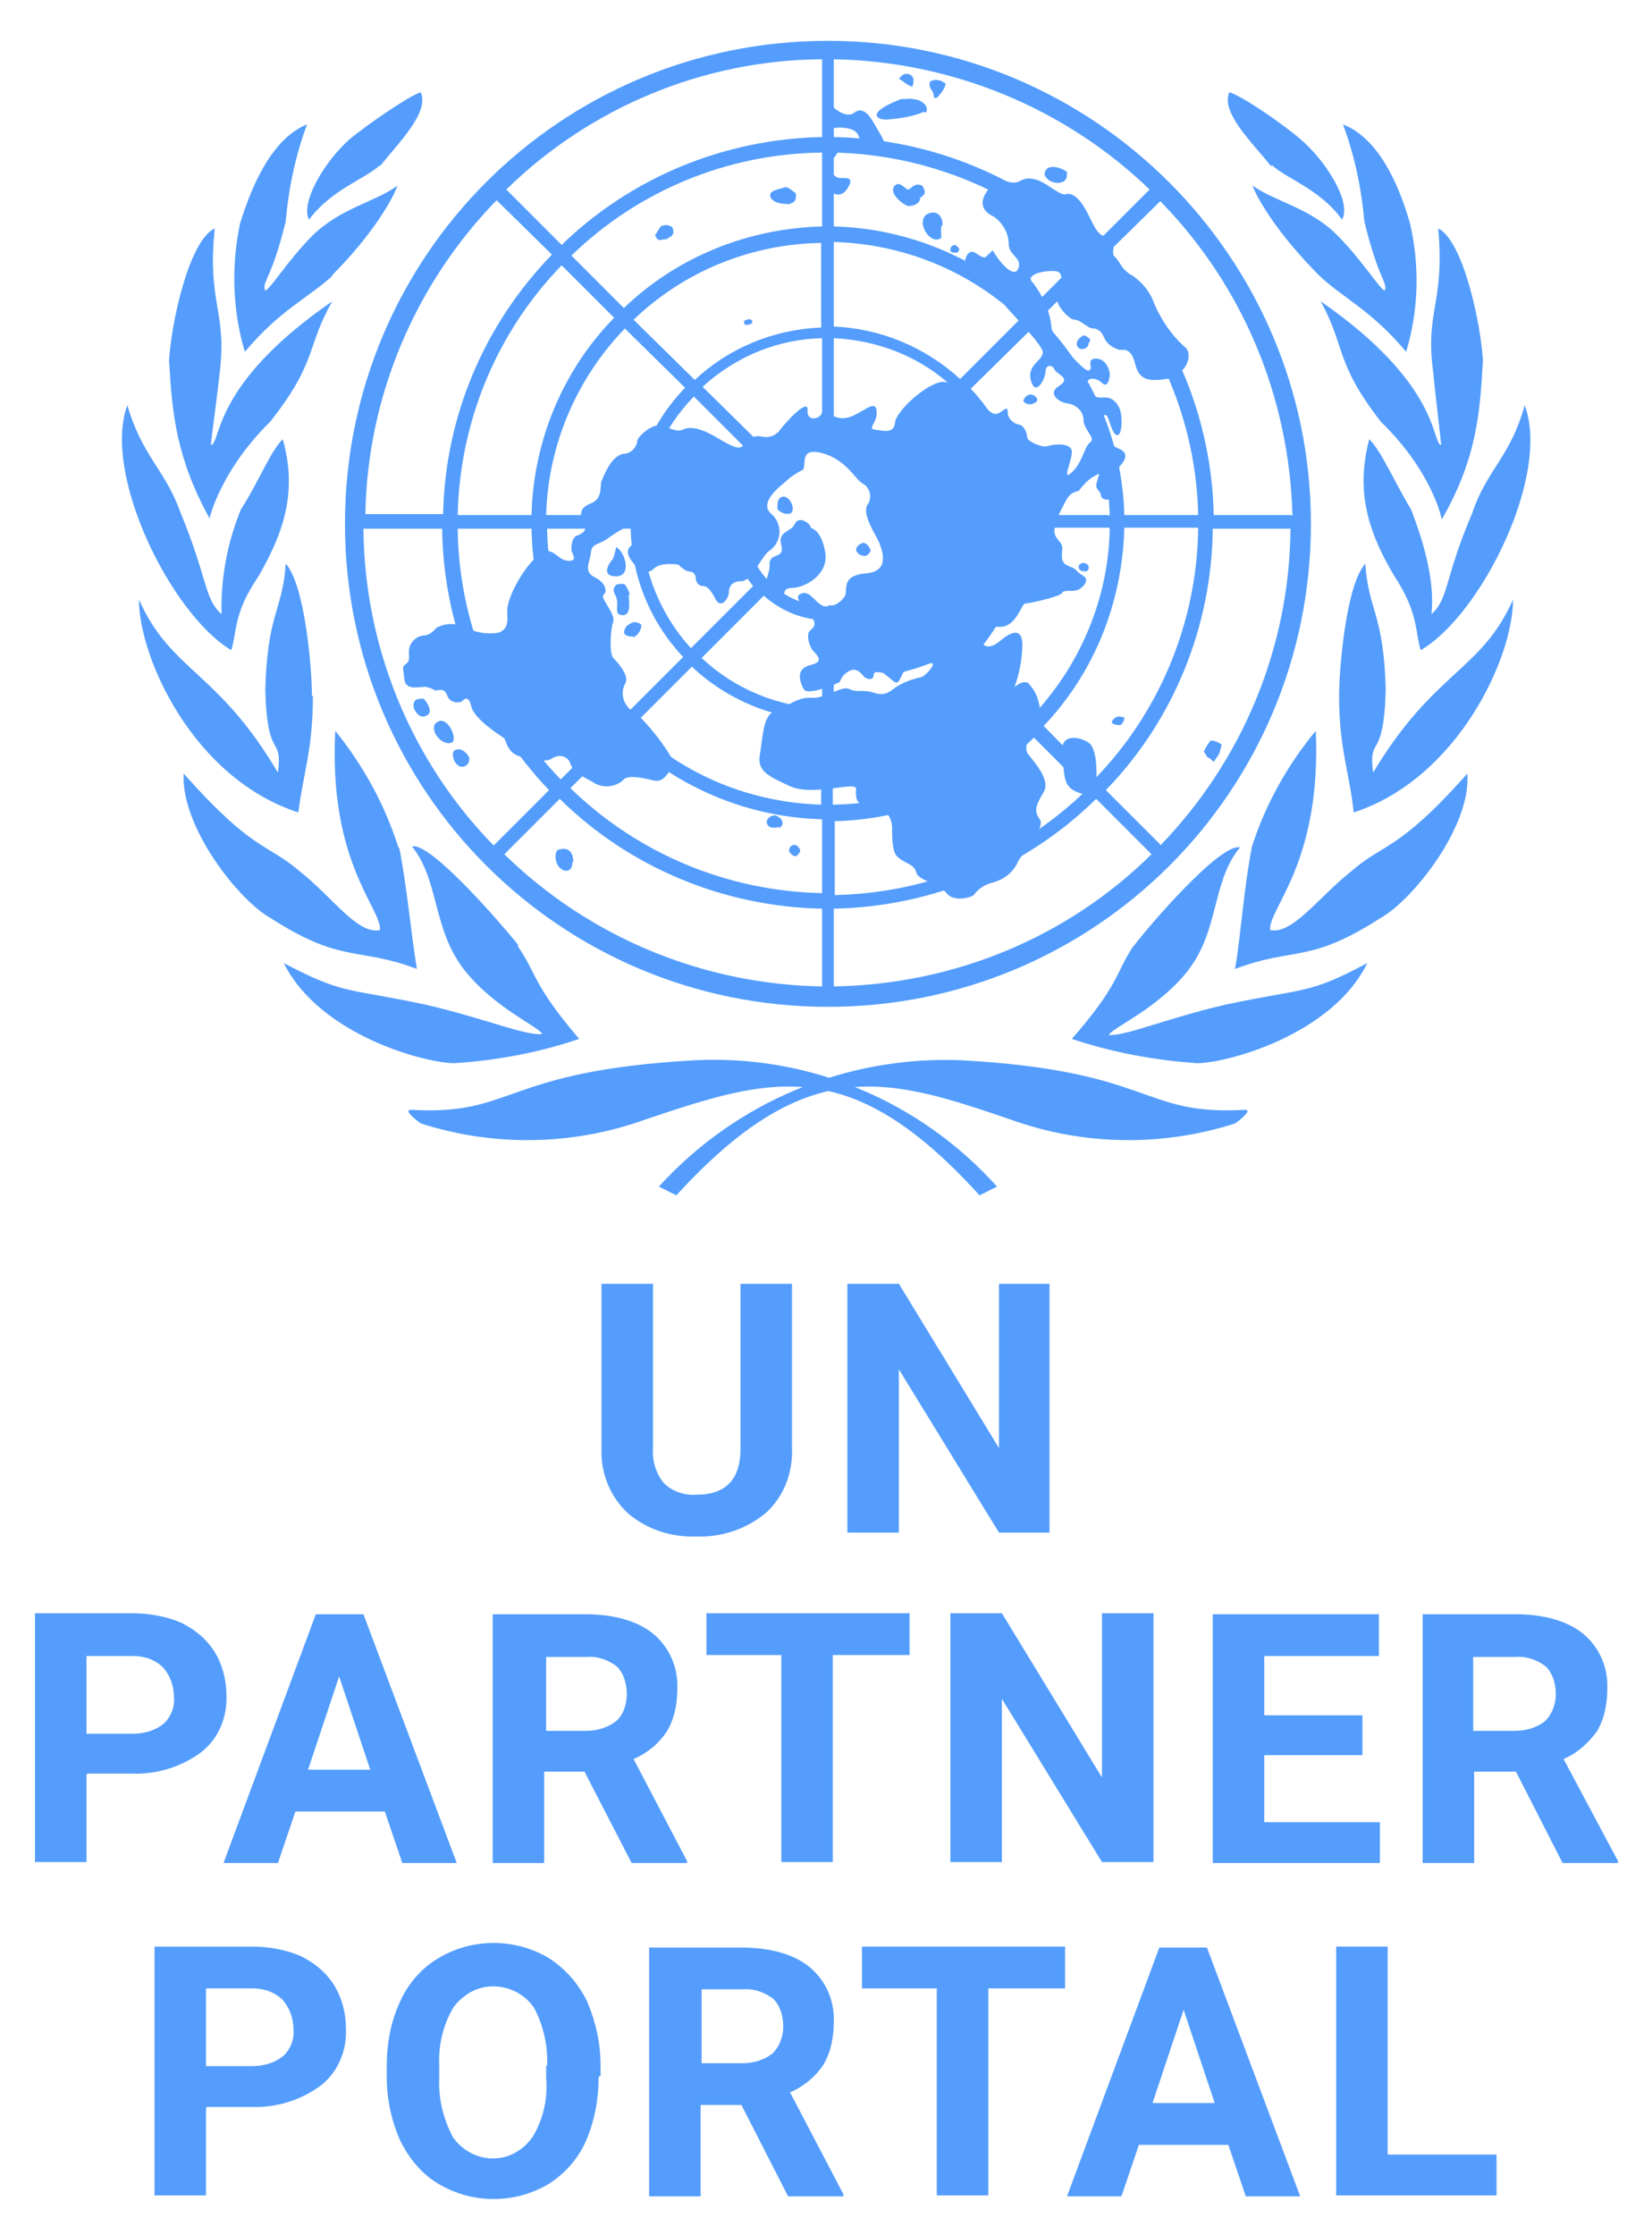
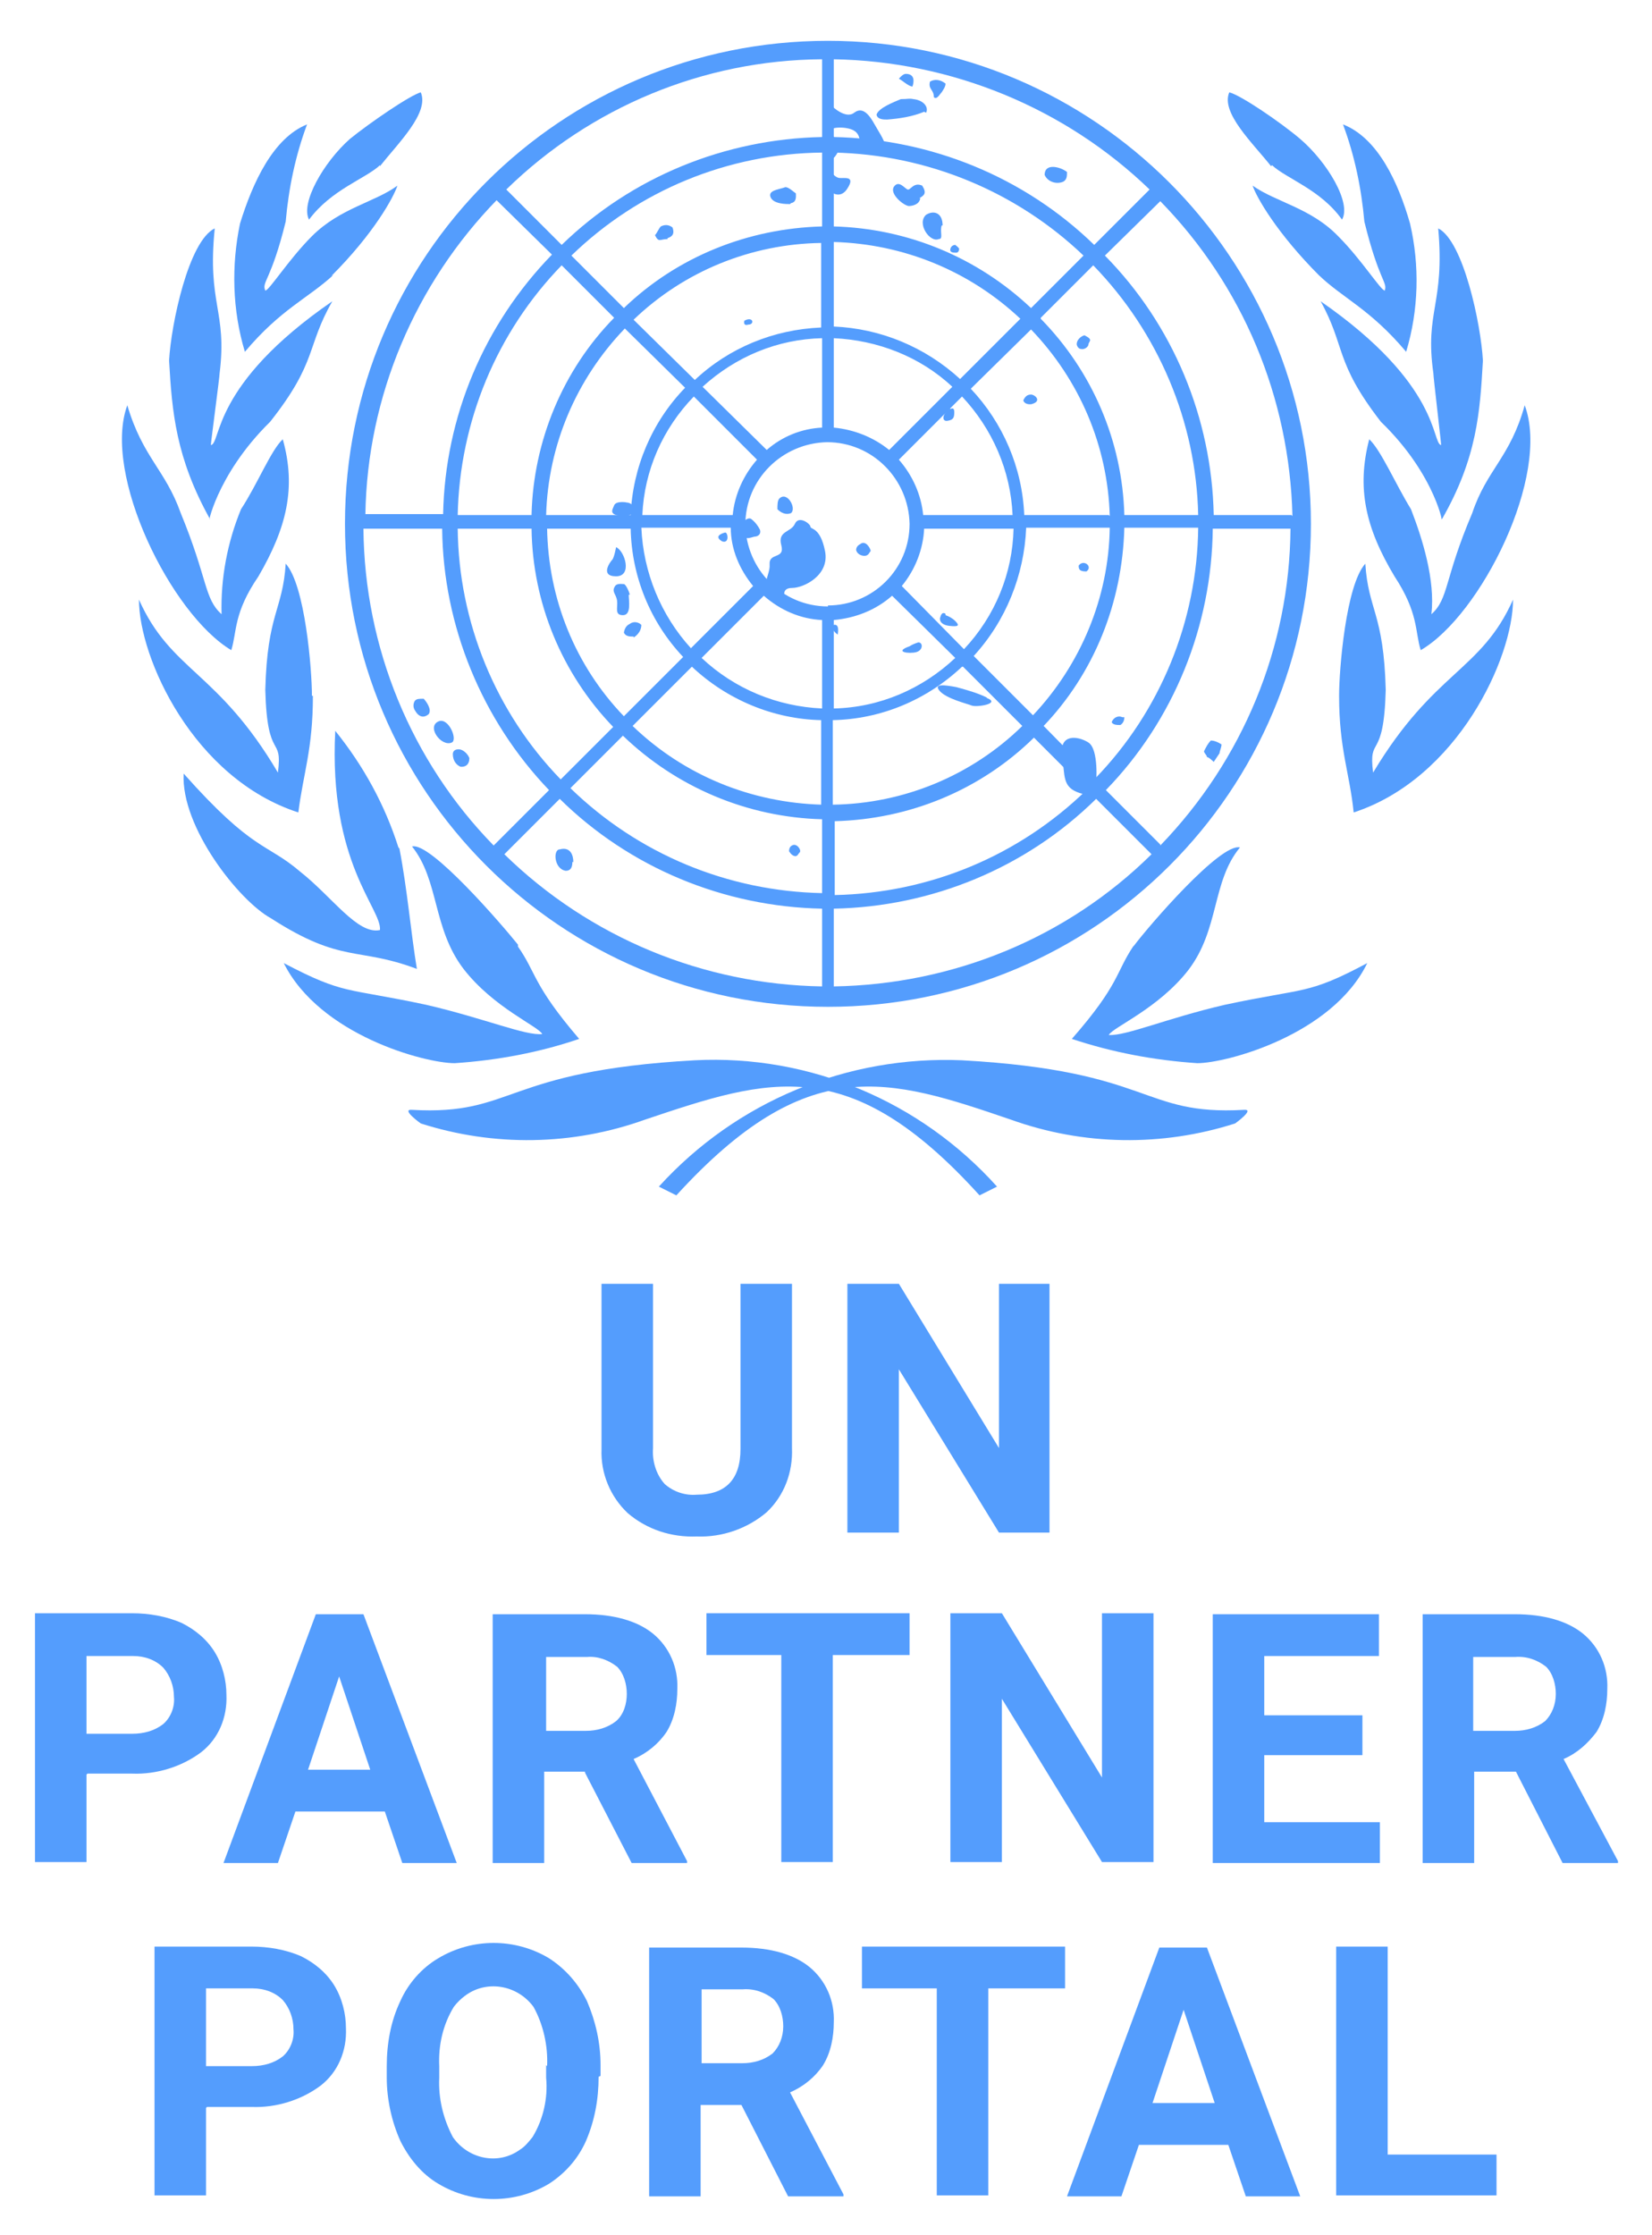
<svg xmlns="http://www.w3.org/2000/svg" id="Livello_1" version="1.1" viewBox="0 0 170 230">
  <defs>
    <style>
      .st0 {
        fill: #549dfd;
      }
    </style>
  </defs>
  <g>
    <path class="st0" d="M85.2,4.2c-27.5,0-49.7,22.2-49.7,49.7,0,27.5,22.2,49.7,49.7,49.7,27.5,0,49.7-22.2,49.7-49.7h0c0-27.4-22.3-49.7-49.7-49.7M132.9,53h-8c-.2-10-4.2-19.6-11.2-26.7l5.7-5.6c8.5,8.7,13.3,20.2,13.6,32.4M114.1,53h-8.7c-.2-4.9-2.2-9.5-5.5-13l6.2-6.1c5,5.2,7.9,12,8.1,19.2M107.1,32.7l5.4-5.4c6.7,6.9,10.6,16.1,10.8,25.7h-7.6c-.2-7.6-3.3-14.8-8.6-20.2M114.2,54.3c-.1,7.2-3,14.1-7.9,19.3l-6.1-6.1c3.3-3.6,5.2-8.3,5.4-13.2h8.7ZM104.2,53h-9.2c-.2-2.1-1.1-4.1-2.5-5.7l6.5-6.5c3.1,3.3,5,7.6,5.2,12.2M95.1,54.4h9.2c-.1,4.6-1.9,9-5.1,12.4l-6.4-6.5c1.4-1.7,2.2-3.8,2.3-5.9M98.3,67.7c-3.4,3.2-7.8,5.1-12.5,5.2v-9.1c2.2-.2,4.3-1,6-2.5l6.5,6.4ZM99.1,68.6l6.1,6.1c-5.2,5.1-12.2,8-19.5,8.1v-8.7c5-.1,9.7-2.1,13.3-5.5M106.4,75.9l5.4,5.4c-7,6.8-16.2,10.6-25.9,10.8v-7.6c7.7-.2,15-3.2,20.5-8.6M107.3,74.8c5.3-5.5,8.2-12.8,8.4-20.5h7.6c-.1,9.6-3.9,18.9-10.6,25.8l-5.3-5.4ZM85.8,6.1c12.1.2,23.8,5,32.5,13.4l-5.7,5.7c-7.2-7-16.8-10.9-26.8-11.1V6.1ZM85.8,15.7c9.6.2,18.8,4,25.7,10.6l-5.4,5.4c-5.5-5.2-12.7-8.2-20.3-8.4v-7.6ZM85.8,24.9c7.2.2,14,3,19.2,7.9l-6.2,6.2c-3.6-3.3-8.2-5.2-13-5.4v-8.7ZM85.8,34.8c4.5.2,8.9,1.9,12.2,5l-6.5,6.5c-1.6-1.3-3.6-2.1-5.7-2.3v-9.2ZM84.6,6.1v8c-10,.2-19.6,4.1-26.8,11.1l-5.7-5.7c8.7-8.5,20.3-13.3,32.4-13.4M54.7,53h-7.6c.2-9.6,4-18.8,10.7-25.7l5.4,5.4c-5.3,5.4-8.3,12.7-8.5,20.2M64.3,33.8l6.2,6.1c-3.4,3.5-5.4,8.2-5.6,13.1h-8.7c.2-7.2,3.1-14,8.1-19.2M54.7,54.4c.1,7.6,3.1,14.9,8.4,20.4l-5.4,5.4c-6.7-6.9-10.5-16.2-10.6-25.8h7.6ZM56.2,54.4h8.7c.1,4.9,2,9.6,5.4,13.2l-6.1,6.1c-5-5.2-7.8-12.1-7.9-19.4M66.1,54.3h9.1c0,2.2.9,4.3,2.3,6l-6.4,6.4c-3.1-3.4-4.9-7.8-5.1-12.4M66.1,53c.2-4.6,2.1-8.9,5.3-12.2l6.5,6.5c-1.4,1.6-2.3,3.6-2.5,5.7h-9.2ZM72.3,39.8c3.4-3.1,7.7-4.9,12.3-5v9.2c-2.1.1-4.1.9-5.7,2.3l-6.6-6.5ZM71.4,39l-6.2-6.1c5.2-5,12.1-7.8,19.3-7.9v8.7c-4.9.2-9.5,2.1-13,5.4M64.2,31.7l-5.4-5.4c6.9-6.7,16.1-10.5,25.8-10.6v7.6c-7.6.2-14.9,3.1-20.4,8.4M51.1,20.6l5.7,5.6c-7,7.2-11,16.7-11.2,26.7h-8c.2-12.1,5.1-23.7,13.6-32.4M37.5,54.4h8c.1,10,4.1,19.7,11,26.9l-5.7,5.7c-8.5-8.7-13.3-20.4-13.4-32.6M84.6,101.5c-12.2-.2-23.9-5-32.7-13.6l5.7-5.7c7.2,7.1,16.9,11.1,27,11.3v8ZM84.6,91.9c-9.7-.2-18.9-4-25.9-10.8l5.4-5.4c5.5,5.3,12.8,8.4,20.5,8.6v7.6ZM84.6,82.8c-7.3-.2-14.2-3-19.5-8.1l6.1-6.1c3.6,3.4,8.4,5.4,13.3,5.5v8.7ZM84.6,72.9c-4.6-.2-9-2-12.4-5.2l6.4-6.4c1.7,1.5,3.8,2.4,6,2.5v9.1ZM85.2,62.4c-4.7,0-8.4-3.8-8.5-8.4,0-4.7,3.8-8.4,8.4-8.5,4.7,0,8.4,3.8,8.5,8.4,0,0,0,0,0,0,0,4.7-3.8,8.4-8.4,8.4M85.8,101.5v-8c10.1-.2,19.8-4.2,27-11.3l5.7,5.7c-8.7,8.6-20.4,13.4-32.7,13.6M119.4,86.9l-5.6-5.6c7-7.2,10.9-16.9,11-26.9h8c-.1,12.2-4.9,23.8-13.4,32.6" />
    <path class="st0" d="M58.9,88.7c0,.9-.5.9-.7.9-1.2-.2-1.3-2.2-.6-2.2,1.1-.3,1.4.6,1.4,1.3" />
    <path class="st0" d="M47.4,78.9c-.5-.2-.8-.7-.8-1.3,0-.3.2-.5.6-.5s.9.4,1.1.9c0,.7-.4.9-.8.9" />
    <path class="st0" d="M46.5,76.4c-1.1.5-2.7-1.7-1.3-2.2,1-.3,1.9,1.9,1.3,2.2" />
    <path class="st0" d="M44.1,73.5c-.5.4-1,.3-1.4-.4-.2-.3-.2-.7,0-1,.2-.2.4-.2.9-.2.2.2.9,1.1.5,1.6" />
    <path class="st0" d="M65.2,65.5c-.4,0-.8,0-1-.4.1-.6.4-.8.6-.9.4-.3.9-.2,1.2.1,0,.5-.3,1-.8,1.3" />
    <path class="st0" d="M64.7,61.2c0,.6.3,2.1-.6,2.1s-.5-.8-.6-1.5-.6-.9-.2-1.5c.2-.3.7-.2.9-.2s.6.9.6,1.1" />
    <path class="st0" d="M81.9,88.1c-.3,0-.5-.2-.7-.5,0-.3.1-.5.3-.6.5-.3,1,.5.8.7s-.2.4-.5.4" />
-     <path class="st0" d="M80.2,85.1c-.8.2-1.3,0-1.3-.6.1-.4.5-.6.9-.6,1,.4.8,1.1.4,1.3" />
    <path class="st0" d="M125.5,77.5c-.2.3-.4.6-.6.9,0,0-.5-.5-.7-.5,0-.2-.3-.4-.3-.6.2-.4.4-.8.7-1.1.4,0,.8.2,1.1.4,0,.3-.2.7-.2.9" />
    <path class="st0" d="M115.2,74.6c-.2,0-.7,0-.8-.3.2-.5.7-.7,1.1-.5,0,0,.1,0,.2,0,0,.3-.1.6-.4.8" />
    <path class="st0" d="M111.8,58.8c-.7,0-.8-.2-.8-.6.5-.7,1.5.1.8.6" />
    <path class="st0" d="M109.4,18.7c-.7.3-1.6,0-1.9-.7,0,0,0,0,0,0,0-1.3,1.7-.8,2.3-.3,0,.4,0,.8-.4,1" />
    <path class="st0" d="M95.1,11.5c-1.2.5-2.5.7-3.8.8-.4,0-1,0-1.1-.5.2-.7,1.8-1.3,2.5-1.6.8,0,.8-.1,1.3,0,1,.1,1.6.8,1.3,1.4" />
    <path class="st0" d="M96.9,9.5c-.2.2-.5.8-.8.5,0-.8-.6-.8-.4-1.6.5-.3,1.1-.2,1.6.2,0,.3-.2.6-.4.9" />
    <path class="st0" d="M93.9,8.9c-.4,0-1-.6-1.4-.8,0,0,.4-.5.7-.5.9,0,.9.7.7,1.3" />
    <path class="st0" d="M94.7,20.4c-.1.7-.9.8-1.2.8-.6-.1-2-1.3-1.5-2s1.1.2,1.4.3.6-.8,1.5-.4c.5.8.2,1-.3,1.3" />
    <path class="st0" d="M96.9,23.2c-.2.7.2,1.4-.3,1.4-.9.4-2.3-1.6-1.3-2.5.8-.5,1.7-.2,1.7,1.1" />
    <path class="st0" d="M112,35.5c-.1.3-.5.5-.8.4-.2,0-.4-.3-.4-.5,0-.4.4-.8.8-.9,1,.5.4.6.4,1" />
    <path class="st0" d="M106,41.6c-.3,0-.6-.1-.7-.4.2-.4.4-.6.8-.6s1.2.7,0,1" />
    <path class="st0" d="M81.3,21c-.4,0-1.7,0-2-.7s.8-.8,1.4-1c.3-.2.9.4,1.2.6,0,.3.1.9-.5,1" />
    <path class="st0" d="M68.7,24.6c-.8,0-.9.4-1.3-.4.2-.2.4-.7.6-.9.4-.2.8-.2,1.2.1.3.8-.2,1-.5,1.1" />
    <path class="st0" d="M77,33.4c-.3.1-.5,0-.4-.4.9-.5,1.1.4.4.4" />
    <path class="st0" d="M89,57.2c-.4,0-.8-.2-.9-.6,0-.3.2-.5.4-.6.6-.5,1.1.5,1.1.7-.2.2-.2.5-.7.5" />
    <path class="st0" d="M98.3,25.2s.4.3.4.4c0,.2-.1.4-.3.4-.3,0-.7,0-.6-.4s.5-.4.5-.4" />
-     <path class="st0" d="M99.3,26.9c0,0,.2-1.5,1.2-.8s.9.3,1.3,0,.2-.6.7.2,1.9,2.4,2.3,1.3-1-1.3-1-2.5c0-1.1-.6-2.1-1.5-2.8-.5-.2-2-1-.6-2.8s2.1-.2,3.3-.9,2.7.4,3,.6,1.3.9,1.6.8,1-.2,1.9,1.2,1.3,3.3,2.5,3.1.2,1.7.7,2.1.7,1.4,1.9,2c1,.7,1.8,1.7,2.2,2.9.7,1.6,1.7,3.1,3,4.3,1.2.8.2,3.1-1.8,3.4s-2.8,0-3.2-1.6-1.1-1.4-1.6-1.4c-.7-.2-1.3-.6-1.6-1.3-.2-.5-.6-.9-1.1-.9-.6,0-1.3-.9-1.9-.9s-1.8-1.4-1.8-2,1.1-2.9-.2-3-3.2.4-2.3,1.2c1,1.3,1.7,2.8,1.9,4.5-.1.8,1.7,2.7,2.6,3.6s1.2,1.1,1.4.8-.4-1.1.6-1.1,1.4,1.2,1.4,1.6-.2,1.5-.8.9-1.9-.7-1.4.5,1.1,1,1.8,1,1.5.7,1.6,2-.2,2.3-.7,1.7-.6-2-1-1.9-.2.6.3,1.6,0,1.4,1.2,1.9.3,1.5,0,1.8c-.3,1.1-.4,2.2-.5,3.3,0,0-1.3.4-1.4-.3s-.7-.5-.4-1.5.3-.8-.3-.5-1.3,1.1-1.5,1.4-.8,0-1.4,1.1-1.5,2.8-1.1,3.6.8.7.7,1.6,0,1.3.8,1.6.6.5,1.3.9.3,1-.3,1.4-1.6,0-1.8.4-3.4,1.1-3.8,1.1-.9,2.5-2.7,2.4-2,1.6-1.5,1.9,1.1,0,1.8-.6,2.1-1.4,2.1.5c0,1.5-.3,3-.8,4.4,0,0,1.1-1,1.6-.2.6.7.9,1.5,1,2.4,0,.6-2,3.7-1.2,4.7s2.3,2.7,1.6,3.9-1.1,1.9-.4,2.8-2.3,4.1-2.3,4.5c-.5,1-1.4,1.7-2.5,2-.8.2-1.5.6-2,1.3-.2.2-2,.8-2.8-.2s-2.9-1.3-3.1-2.1-.9-.9-1.5-1.3-1-.6-1-3.1c.1-1.3-.8-2.4-2.1-2.6-.2,0-.5,0-.7,0-.8,0-1-.7-.9-1.6s-4.4.8-6.8-.3-3.4-1.6-3.1-3.3.3-4,1.5-4.4,2.3-1.5,3.8-1.4,3.1-1.3,3.9-.9,1.4,0,2.6.4,1.7-.3,2.2-.6c.8-.5,1.6-.8,2.5-1,.5,0,2-1.8.9-1.4-.8.3-1.7.6-2.5.8-.3,0-.5,1.4-1,1.1s-1.1-1-1.4-1-.8-.2-.8.3-.7.5-1.1,0-.9-.8-1.5-.4c-.4.2-.7.6-.9,1.1,0,0-3.3,1.5-3.7.7s-.9-2.1.8-2.5,0-1.4,0-1.7c-.3-.5-.4-1.1-.3-1.6.2-.4,1-.6.4-1.5s-2.1-2.1-1.2-2.5,1.3.7,2.2,1.2,2.2-.5,2.4-1.1-.4-2,2.1-2.2,1.7-2.3,1.4-3.1-1.9-3-1.2-4c.4-.6.3-1.5-.3-2,0,0-.2-.1-.3-.2-.6-.3-1.7-2.5-4.2-3.1s-1.3,1.6-2,1.8c-.6.3-1.2.7-1.7,1.2-.2.2-2.9,2.1-1.4,3.3,1,.9,1.1,2.4.2,3.4-.1.1-.2.2-.3.3-.8.3-1.9,3.2-3,3.2s-1.3.7-1.3,1.2-.8,1.8-1.4.6-1-1.3-1.3-1.3c-.4,0-.7-.4-.7-.8,0-.4-.3-.7-.7-.7s-1.1-.7-1.1-.7c0,0-1.8-.3-2.5.4s-1.5.2-2-.4-1.1-1.4-.3-2,1.2-1.7.3-1.9-2,.7-2.9,1.3-1.5.4-1.6,1.4-.8,1.9.4,2.5,1.3,1.5.9,1.8,1.3,2,1,2.8-.4,3.3,0,3.7,1.8,1.9,1.2,2.7c-.5,1-.1,2.2.8,2.8.8.2,4.8,5.2,4.2,5.7s-.9,1.7-2.1,1.4-2.7-.6-3.1,0c-.8.7-2,.8-2.9.3-.9-.6-2.1-.9-2.5-2-.2-.7-1-1-1.6-.7-.1,0-.2.1-.4.2-.6.4-3.3,0-4-.7s-.6-1.3-.9-1.5-3-1.9-3.3-3.2-.8-.7-1-.5c-.6.2-1.3,0-1.5-.7-.4-.9-1-.3-1.3-.5-.4-.2-.8-.4-1.3-.3-.6,0-1.7.3-1.8-.9s-.3-1.1.2-1.5.2-.9.3-1.5c.1-.7.7-1.3,1.4-1.4.6,0,1.1-.4,1.4-.8.9-.5,2-.5,2.9-.1,1.1.6,2.3.8,3.5.6.8-.3,1-.8.9-2.1s1.4-4.2,3-5.7,2,.3,3.2.4.4-.8.4-1.1,0-1.3.6-1.5,1.1-.6.7-1.3-.6-1.5.7-2,.9-1.9,1.1-2.3.9-2.5,2.2-2.8c.8,0,1.4-.6,1.5-1.4,0-.3,1.5-1.8,2.5-1.5s1.6.7,2.2.4,1.6-.3,3.6.9c2,1.2,2.3,1.1,2.7.6.4-.6,1-.9,1.7-.8.7.2,1.5,0,2-.7.6-.8,2.9-3.3,2.8-2s1.4.9,1.5.2,1,.9,2.5.6,2.9-2,3.1-.8-1,1.9-.2,2,2,.5,2.1-.7,3.2-4,4.8-4.2,4.8,3.3,5.5,3.3,1.3-1.1,1.3-.2c0,.7.6,1.2,1.2,1.3.5.1.8.9.8,1.3s1.5,1.1,2.1.9,2.5-.4,2.5.6-1.1,3.1,0,2.1,1.3-2.7,1.9-3.1-.7-1.3-.7-2.3c0-.9-.8-1.6-1.7-1.7-.8-.1-2.1-1-.8-1.8s-.3-1.2-.5-1.7-.9-.5-.9.2-1,2.7-1.5,1,1.3-2.1,1.2-3-4-4.7-4.3-5.3-4.1-4.2-4.1-4.3" />
    <path class="st0" d="M80.8,61.6s-.5-1.1.7-1.1,3.9-1.3,3.4-3.8-1.5-2.2-1.5-2.5-1.2-1.2-1.6-.3-1.8.7-1.4,2.2-1.3.7-1.2,2-1.6,2.7,1.5,3.5" />
    <path class="st0" d="M112.8,80.6s.3-3.5-.8-4.2-3-.9-2.7,1.3,0,3.3,1.8,3.9,1.7-1,1.7-1" />
    <path class="st0" d="M63.4,56.3s-.2,1.1-.4,1.3-1.3,1.7.4,1.7.9-2.6,0-3" />
    <path class="st0" d="M85.6,10.9s1.4,1.4,2.3.7,1.6.3,2.1,1.2,1.3,2,1,2.4-2.5.7-2.5-.3-.3-1.5-1.3-1.7-2.5,0-1.5.8c.6.5.8,1.4.3,2-.1.2-.3.3-.4.4-.8.7.2,1.8.7,1.9s1.8-.3.9,1.1-2.1,0-2.1,0l.4-8.5" />
    <path class="st0" d="M64.5,51.7s-1.1-.2-1.3.3-.6,1,.9,1.1,1.4-1.4.3-1.4" />
    <path class="st0" d="M74.6,54.8s-1.3.3-.3.9c.8.3.6-1,.3-.9" />
-     <path class="st0" d="M89.3,63.8s.3-1.2,0-1.6-.7-.3-.9.3,0,1.5.8,1.3" />
    <path class="st0" d="M97.3,63.2c0-.1-.3-.2-.4,0,0,0-.1.1-.1.2-.2.4,0,.9.9,1s1.1,0,.6-.5c-.3-.3-.7-.5-1-.6" />
    <path class="st0" d="M93.6,66.5c.3-.2.6-.3.9-.4.5,0,.5.8-.2,1s-2.4,0-.7-.6" />
-     <path class="st0" d="M99.6,43.4s.5-.6.9.1-.1,1.3-.5,1.3-1.6-.5-.4-1.3" />
    <path class="st0" d="M97.8,42.1s.4-.3.4.3-.1.8-.7.9-.6-.7.3-1.3" />
    <path class="st0" d="M76.6,53.6s.4-.4.7-.2c.4.3.7.7.9,1.1.1.3,0,.6-.4.7,0,0,0,0,0,0-.4,0-1.1.5-1.3-.2,0-.5,0-1,0-1.5" />
    <path class="st0" d="M81.4,52.8c-.5.2-1,0-1.4-.4,0-.4,0-.9.2-1.1.8-.8,1.8,1,1.2,1.5" />
    <path class="st0" d="M101.6,71.8c-1-.5-2.1-.8-3.2-1.1-1.1-.2-2.4-.4-1.7.4s2.8,1.3,3.3,1.5,3.1-.2,1.5-.8" />
    <path class="st0" d="M86.2,65.3s.2-.9-.2-1-.6.4.2,1" />
    <path class="st0" d="M39.1,17c-1.5,1.4-5,2.5-7.3,5.6-.9-1.7,1.5-5.9,4.2-8.3,2.1-1.7,6.2-4.5,7.3-4.8.9,2.1-2.3,5.2-4.2,7.6" />
    <path class="st0" d="M34.3,28.3c-2.6,2.4-5.4,3.5-9.1,7.9-1.3-4.3-1.4-8.9-.5-13.2,1.3-4.2,3.4-8.8,6.9-10.2-1.2,3.2-1.9,6.6-2.2,10-1.5,6.1-2.5,6.2-2.1,7.1.4,0,2.4-3.2,4.8-5.6,2.9-2.9,6.5-3.5,8.8-5.2-.4,1.2-2.4,4.9-6.8,9.3" />
    <path class="st0" d="M21.6,53.4c-3.5-6.3-3.9-11-4.2-16.3.2-3.7,2-12.3,4.7-13.6-.8,7.8,1.3,8.5.5,14.9,0,.4-.9,7.1-.9,7.4,1.1-.2,0-6.2,12.5-14.8-2.7,4.7-1.5,6.2-6.4,12.4-5.7,5.6-6.5,11.1-6.2,9.9" />
    <path class="st0" d="M26.6,59.3c-2.6,3.8-2.2,5.7-2.8,7.6-6.2-3.7-13.3-18.1-10.7-25.2,1.6,5.4,3.9,6.6,5.5,11.1,2.8,6.8,2.4,8.8,4.2,10.4-.1-3.7.6-7.4,2-10.8,1.7-2.6,3.1-6.1,4.3-7.2,1.4,5,.4,9.1-2.5,14.1" />
    <path class="st0" d="M32.2,71.6c0,5.5-1,8-1.5,12-10.8-3.5-16.4-15.9-16.4-21.9,3.3,7.4,8.1,7.3,14.3,17.8.5-4-1.1-1-1.3-8.5.2-7.9,1.8-8.2,2.1-13,2,2.2,2.7,10.9,2.7,13.6" />
    <path class="st0" d="M41.1,87.3c.8,4.1,1.2,8.8,1.8,12.4-6.1-2.3-7.7-.5-15-5.2-3.3-1.8-9.3-9.4-9-14.9,7.2,8.1,8.5,7.1,12,10.1,3.3,2.6,5.9,6.5,8.2,6,.2-2.2-5.3-6.9-4.6-20.5,2.9,3.6,5.1,7.6,6.5,12" />
    <path class="st0" d="M53.3,97.4c1.9,2.7,1.5,3.9,6.3,9.5-4.1,1.4-8.4,2.2-12.8,2.5-3.1,0-13.9-2.9-17.6-10.3,6.3,3.3,6.3,2.5,14.7,4.3,6,1.4,10.2,3.2,11.9,3-.4-.8-5-2.7-8.1-6.7-3.2-4.2-2.5-9.1-5.3-12.6,1.9-.5,9.3,8.1,10.9,10.1" />
    <path class="st0" d="M130.9,17c1.5,1.4,5,2.5,7.2,5.6,1-1.7-1.5-5.9-4.3-8.3-2-1.7-6.1-4.5-7.3-4.8-.9,2.1,2.4,5.2,4.3,7.6" />
    <path class="st0" d="M135.7,28.3c2.5,2.4,5.3,3.5,9,7.9,1.3-4.3,1.4-8.9.4-13.2-1.2-4.2-3.3-8.8-6.9-10.2,1.2,3.2,1.9,6.6,2.2,10,1.5,6.1,2.4,6.2,2.1,7.1-.4,0-2.4-3.2-4.8-5.6-2.8-2.9-6.4-3.5-8.8-5.2.4,1.2,2.5,4.9,6.9,9.3" />
    <path class="st0" d="M148.4,53.4c3.6-6.3,3.9-11,4.2-16.3-.2-3.7-2-12.3-4.6-13.6.7,7.8-1.4,8.5-.5,14.9,0,.4.8,7.1.8,7.4-1-.2,0-6.2-12.4-14.8,2.6,4.7,1.4,6.2,6.2,12.4,5.8,5.6,6.5,11.1,6.2,9.9" />
    <path class="st0" d="M143.5,59.3c2.5,3.8,2.1,5.7,2.7,7.6,6.2-3.6,13.4-18,10.7-25.2-1.5,5.4-3.9,6.6-5.4,11.1-2.9,6.8-2.4,8.8-4.2,10.4.4-3.5-.9-7.7-2.1-10.8-1.6-2.6-3.1-6.1-4.3-7.2-1.3,5-.4,9.1,2.6,14.1" />
    <path class="st0" d="M137.8,71.6c0,5.5,1.1,8,1.5,12,10.7-3.5,16.4-15.9,16.4-21.9-3.3,7.4-8.1,7.3-14.4,17.8-.5-4,1.1-1,1.3-8.5-.2-7.9-1.8-8.2-2.1-13-2,2.2-2.7,10.9-2.7,13.6" />
-     <path class="st0" d="M128.8,87.3c-.8,4.1-1.1,8.8-1.7,12.4,6.1-2.3,7.6-.5,14.9-5.2,3.3-1.8,9.4-9.4,9-14.9-7.2,8.1-8.6,7.1-12,10.1-3.3,2.6-6,6.5-8.3,6-.2-2.2,5.3-6.9,4.7-20.5-2.9,3.5-5.2,7.6-6.6,12" />
    <path class="st0" d="M116.6,97.4c-1.8,2.7-1.4,3.9-6.3,9.5,4.2,1.4,8.5,2.2,12.9,2.5,3,0,13.9-2.9,17.5-10.3-6.2,3.3-6.3,2.5-14.7,4.3-6,1.4-10.1,3.2-11.9,3.1.4-.8,5.1-2.7,8.2-6.7,3.2-4.2,2.4-9.1,5.3-12.6-2-.5-9.4,8.1-10.9,10.1" />
    <path class="st0" d="M69.6,123l-1.8-.9c8-8.8,19.4-13.5,31.2-13,19.7,1.1,18.4,5.7,29,5.1,1.2-.1-.9,1.4-.9,1.4-7.5,2.4-15.6,2.3-23.1-.4-12.6-4.3-20.9-7-34.4,7.8" />
    <path class="st0" d="M100.8,123l1.8-.9c-7.9-8.8-19.3-13.6-31.1-13-19.8,1.1-18.5,5.7-29.1,5.1-1.2-.1.9,1.4.9,1.4,7.5,2.4,15.6,2.3,23.1-.4,12.8-4.3,21-7,34.4,7.8" />
  </g>
  <g>
    <path class="st0" d="M81.5,132.1v16.9c.1,2.5-.8,4.9-2.6,6.6-2,1.7-4.6,2.6-7.2,2.5-2.6.1-5.1-.7-7.1-2.4-1.8-1.7-2.8-4.1-2.7-6.6v-17h5.3v16.9c-.1,1.3.3,2.7,1.2,3.7.9.8,2.1,1.2,3.3,1.1,3,0,4.5-1.6,4.5-4.7v-17h5.3Z" />
    <path class="st0" d="M108.1,157.7h-5.3l-10.3-16.8v16.8h-5.3v-25.6h5.3l10.3,16.9v-16.9h5.2v25.6Z" />
  </g>
  <g>
    <path class="st0" d="M8.9,182.6v9H3.6v-25.6h10c1.7,0,3.5.3,5.1,1,1.4.7,2.6,1.7,3.4,3,.8,1.3,1.2,2.9,1.2,4.4.1,2.3-.8,4.5-2.6,5.9-2,1.5-4.6,2.3-7.1,2.2h-4.6ZM8.9,178.4h4.7c1.2,0,2.3-.3,3.2-1,.8-.7,1.2-1.8,1.1-2.8,0-1.1-.4-2.2-1.1-3-.8-.8-1.9-1.2-3.1-1.2h-4.8v8Z" />
    <path class="st0" d="M39.6,186.4h-9.2l-1.8,5.3h-5.6l9.5-25.6h4.9l9.6,25.6h-5.6l-1.8-5.3ZM31.7,182.1h6.4l-3.2-9.6-3.2,9.6Z" />
    <path class="st0" d="M60.2,182.3h-4.2v9.4h-5.3v-25.6h9.5c3,0,5.4.7,7,2,1.7,1.4,2.6,3.5,2.5,5.7,0,1.5-.3,3.1-1.1,4.4-.8,1.2-2,2.2-3.4,2.8l5.5,10.5v.2h-5.7l-4.8-9.3ZM56,178.1h4.3c1.1,0,2.2-.3,3.1-1,.8-.7,1.1-1.8,1.1-2.8,0-1-.3-2.1-1-2.8-.9-.7-2-1.1-3.1-1h-4.2v7.7Z" />
    <path class="st0" d="M93.5,170.3h-7.8v21.3h-5.3v-21.3h-7.7v-4.3h20.9v4.3Z" />
    <path class="st0" d="M118.7,191.6h-5.3l-10.3-16.8v16.8h-5.3v-25.6h5.3l10.3,16.9v-16.9h5.3v25.6Z" />
    <path class="st0" d="M140.2,180.6h-10.1v6.9h11.9v4.2h-17.2v-25.6h17.1v4.3h-11.8v6.1h10.1v4.1Z" />
    <path class="st0" d="M155.9,182.3h-4.2v9.4h-5.3v-25.6h9.5c3,0,5.4.7,7,2,1.7,1.4,2.6,3.5,2.5,5.7,0,1.5-.3,3.1-1.1,4.4-.9,1.2-2,2.2-3.4,2.8l5.6,10.5v.2h-5.7l-4.8-9.4ZM151.7,178.1h4.2c1.1,0,2.2-.3,3.1-1,.7-.7,1.1-1.7,1.1-2.8,0-1-.3-2.1-1-2.8-.9-.7-2-1.1-3.2-1h-4.3v7.6Z" />
  </g>
  <g>
    <path class="st0" d="M21.2,216.9v9h-5.3v-25.6h10c1.7,0,3.5.3,5.1,1,1.4.7,2.6,1.7,3.4,3,.8,1.3,1.2,2.9,1.2,4.4.1,2.3-.8,4.5-2.6,5.9-2,1.5-4.6,2.3-7.1,2.2h-4.6ZM21.2,212.6h4.7c1.2,0,2.3-.3,3.2-1,.8-.7,1.2-1.8,1.1-2.8,0-1.1-.4-2.2-1.1-3-.8-.8-1.9-1.2-3.1-1.2h-4.8v8Z" />
    <path class="st0" d="M61.6,213.7c0,2.3-.4,4.5-1.3,6.6-.8,1.8-2.1,3.3-3.8,4.4-3.5,2.1-7.9,2.1-11.4,0-1.7-1-3-2.6-3.9-4.4-.9-2-1.4-4.3-1.4-6.5v-1.2c0-2.3.4-4.6,1.4-6.7.8-1.8,2.2-3.4,3.9-4.4,3.5-2.1,7.9-2.1,11.4,0,1.7,1.1,3,2.6,3.9,4.4.9,2.1,1.4,4.3,1.4,6.6v1.1ZM56.3,212.6c.1-2.1-.4-4.3-1.4-6.1-1.7-2.3-4.9-2.8-7.1-1.1-.4.3-.8.7-1.1,1.1-1.1,1.8-1.6,3.9-1.5,6.1v1.2c-.1,2.1.4,4.2,1.4,6.1,1.6,2.3,4.7,2.9,6.9,1.3.5-.3.9-.8,1.3-1.3,1.1-1.8,1.6-4,1.4-6.1v-1.3Z" />
    <path class="st0" d="M76.3,216.6h-4.2v9.4h-5.3v-25.6h9.5c3,0,5.4.7,7,2,1.7,1.4,2.6,3.5,2.5,5.7,0,1.5-.3,3.1-1.1,4.4-.8,1.2-2,2.2-3.4,2.8l5.5,10.5v.2h-5.7l-4.8-9.4ZM72.1,212.3h4.3c1.1,0,2.2-.3,3.1-1,.7-.7,1.1-1.7,1.1-2.8,0-1-.3-2.1-1-2.8-.9-.7-2-1.1-3.2-1h-4.2v7.6Z" />
    <path class="st0" d="M109.6,204.6h-7.9v21.3h-5.3v-21.3h-7.7v-4.3h20.9v4.3Z" />
    <path class="st0" d="M126.4,220.7h-9.2l-1.8,5.3h-5.6l9.5-25.6h4.9l9.6,25.6h-5.6l-1.8-5.3ZM118.6,216.4h6.4l-3.2-9.6-3.2,9.6Z" />
    <path class="st0" d="M142.8,221.7h11.2v4.2h-16.5v-25.6h5.3v21.4Z" />
  </g>
</svg>